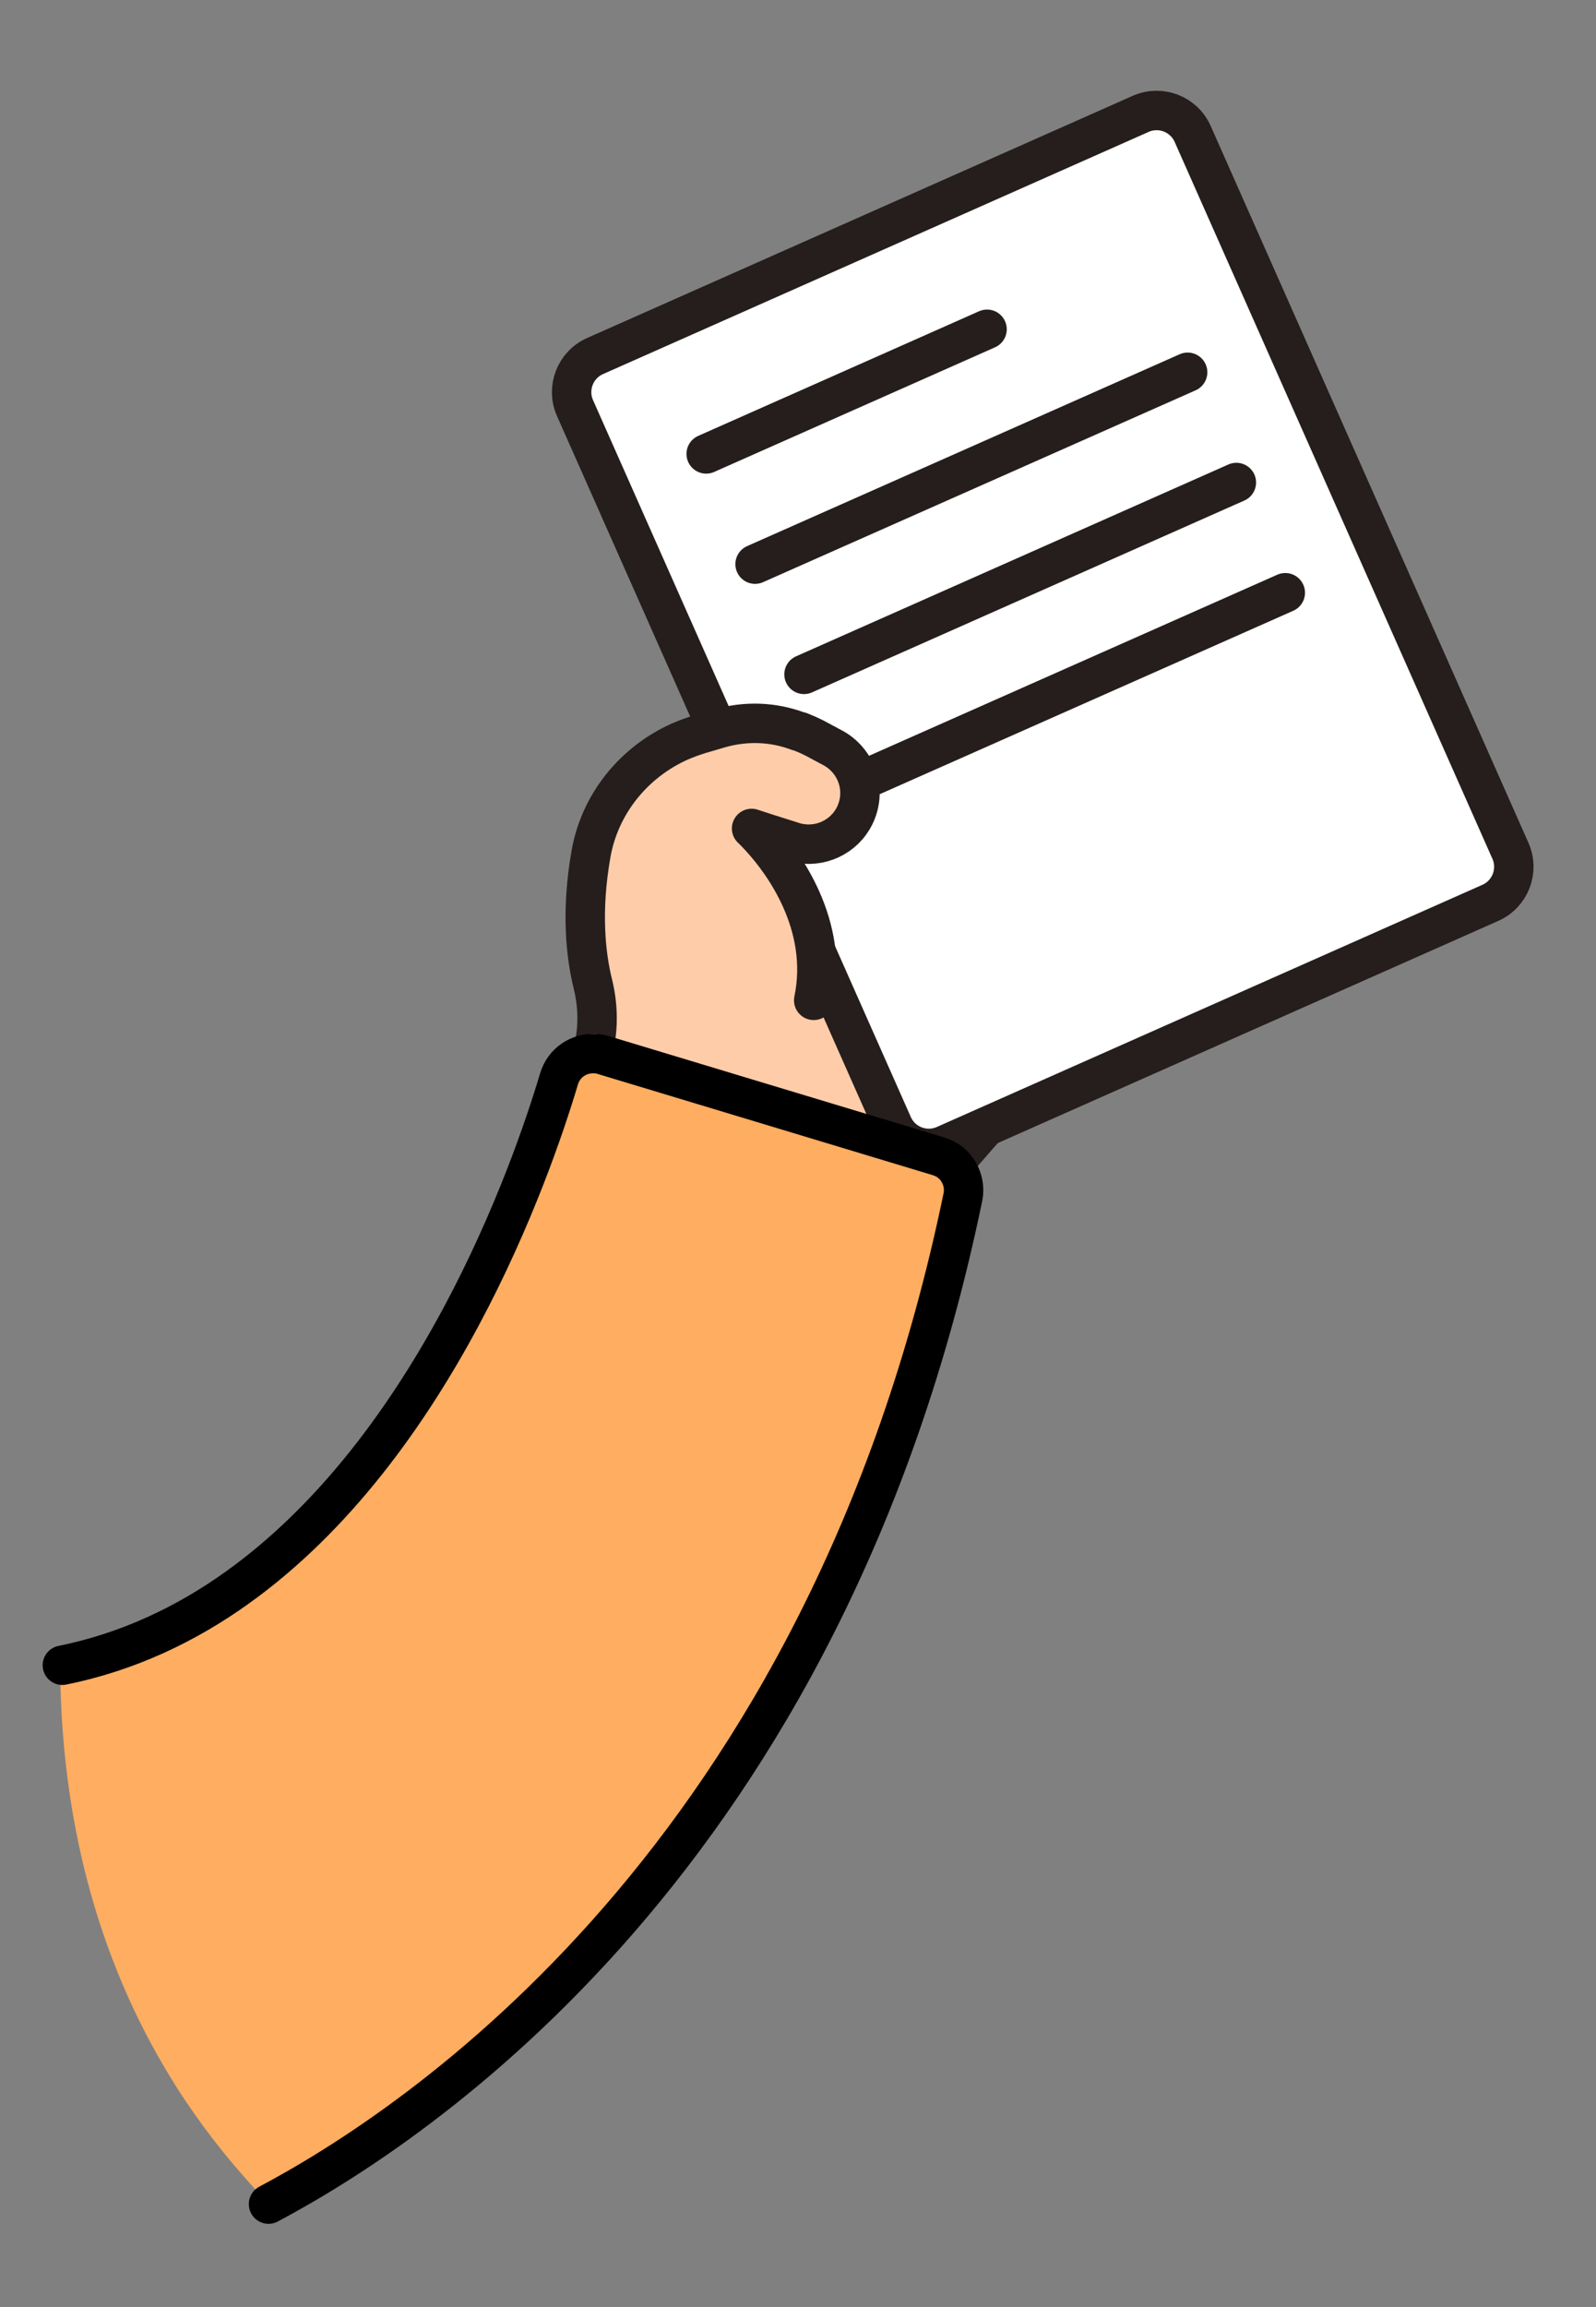
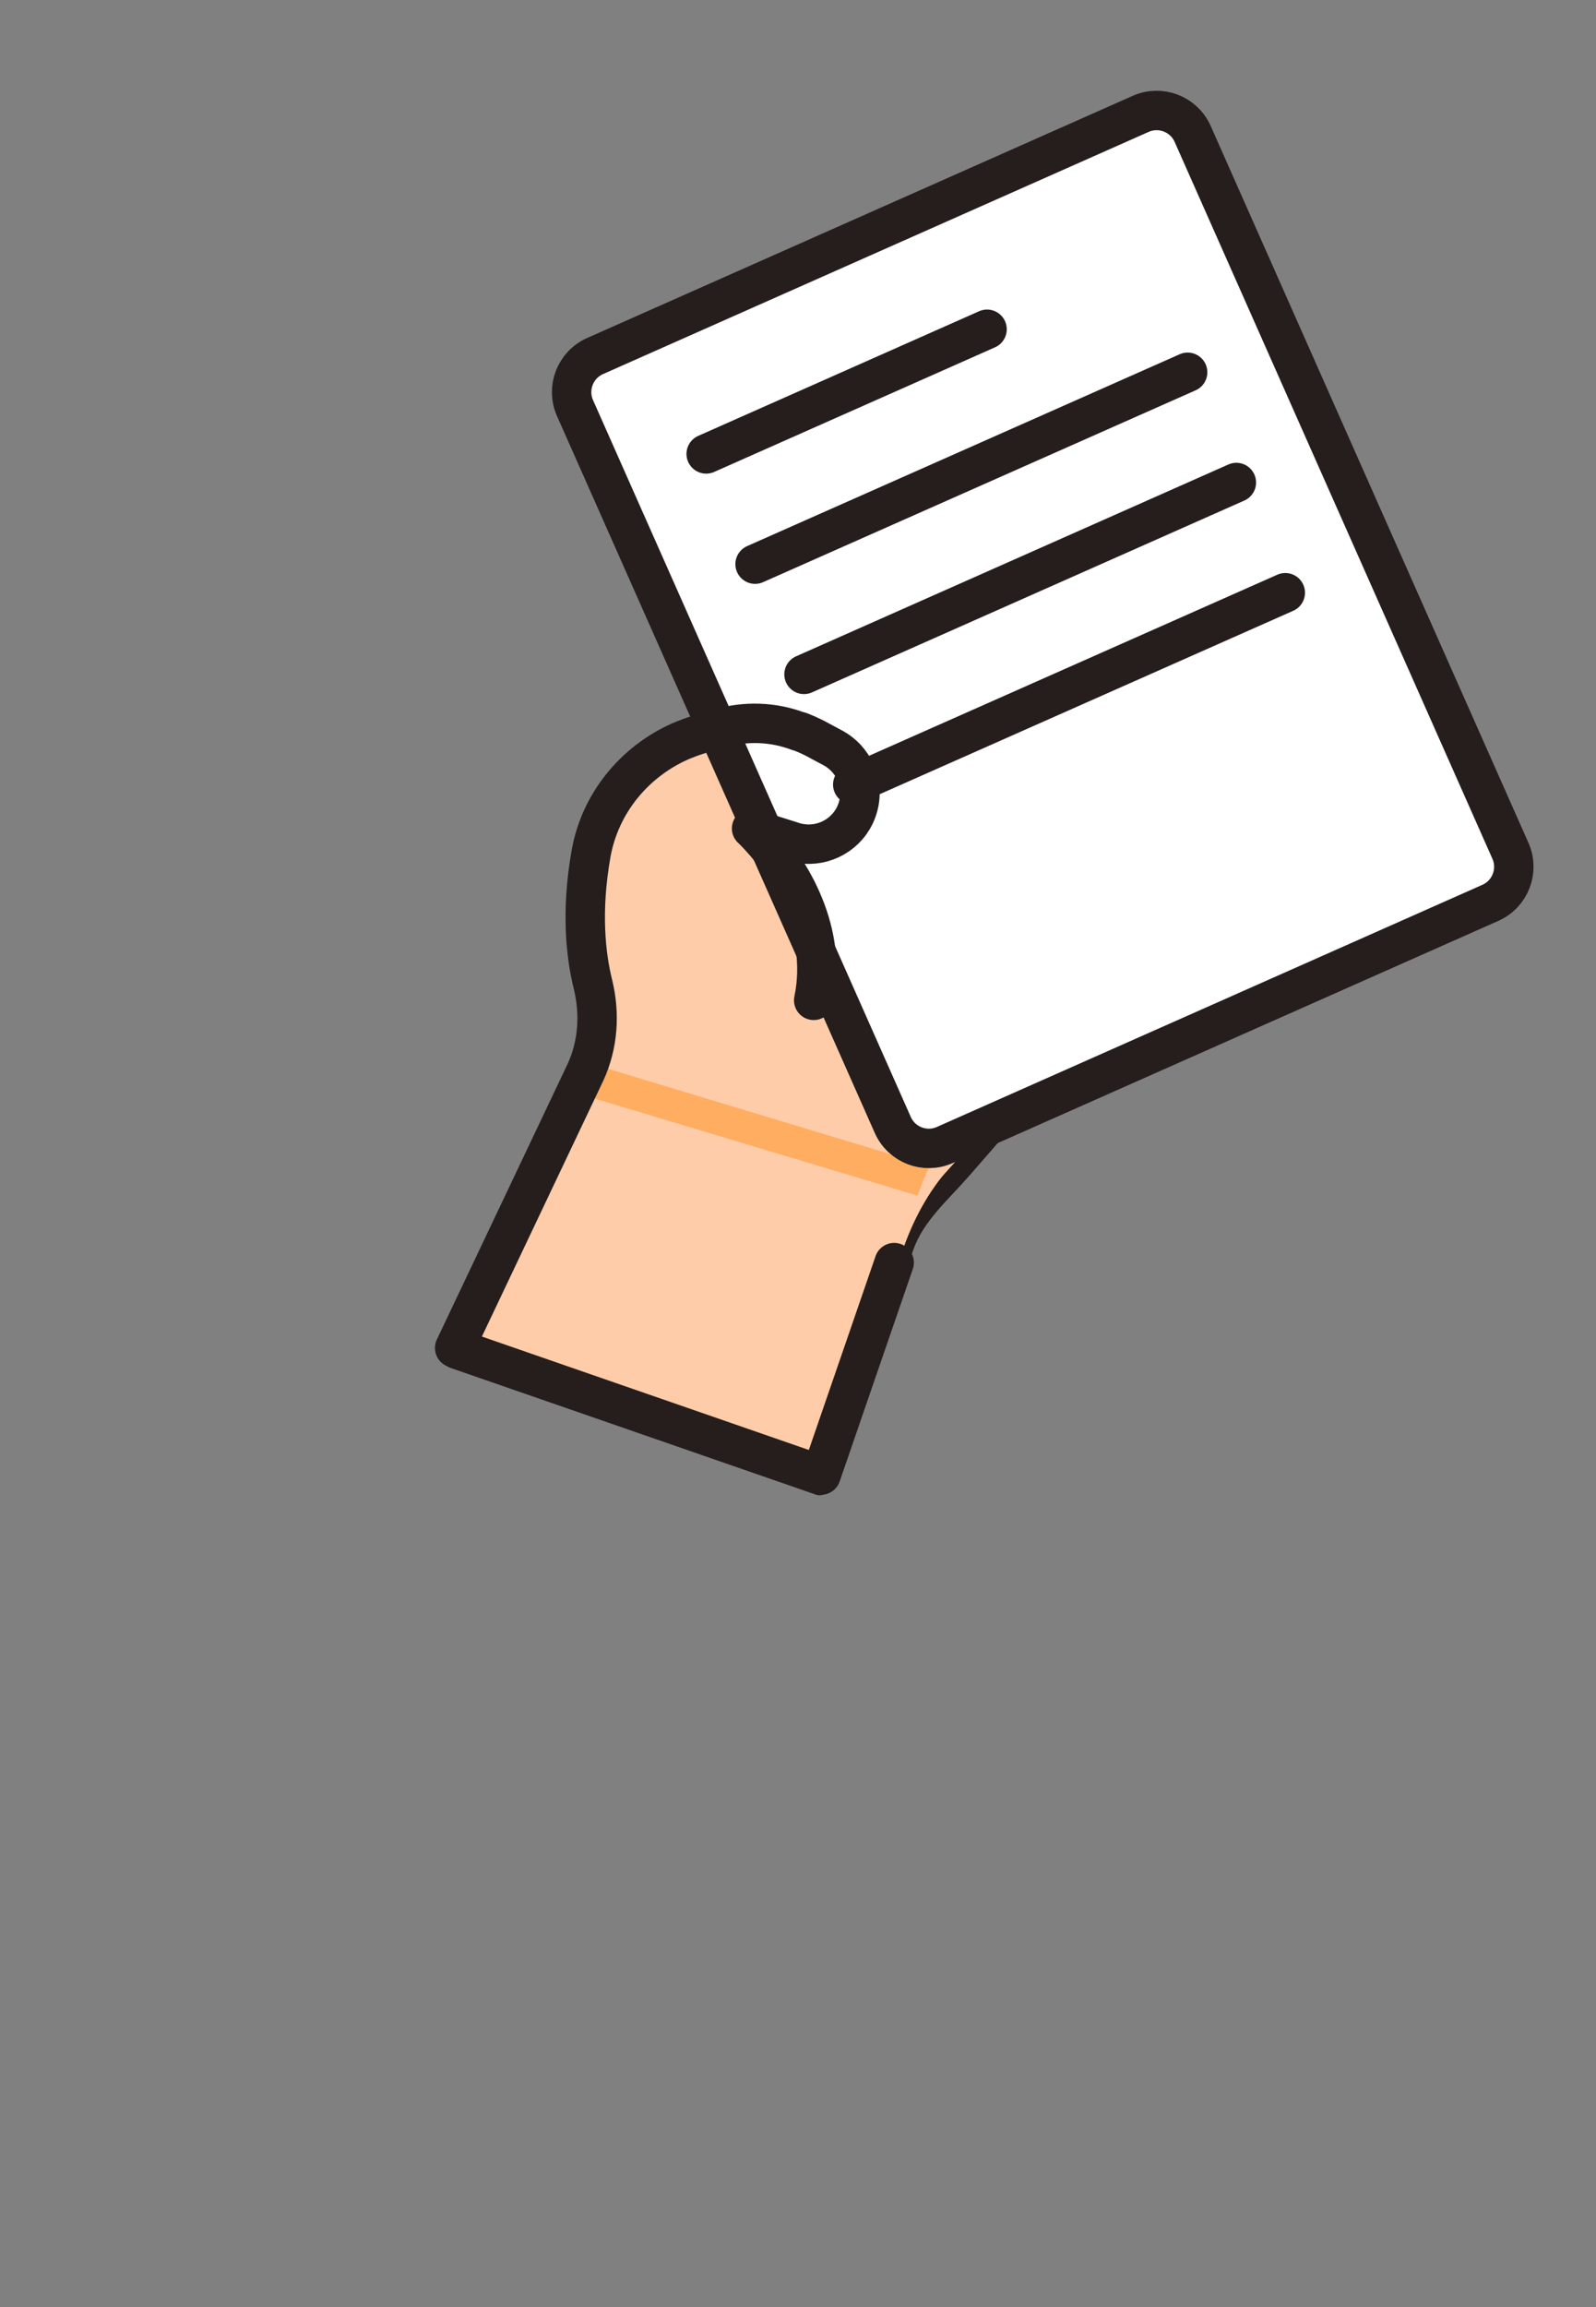
<svg xmlns="http://www.w3.org/2000/svg" width="81" height="117" viewBox="0 0 81 117" fill="none">
  <rect x="0" y="0" width="81" height="117" fill="#808080" stroke="none" />
  <path d="M51.08 56.702L48.825 59.287C47.731 60.542 46.458 61.615 45.895 63.175L41.585 75.331L22.991 68.886L29.634 54.895C30.275 53.496 30.373 51.936 30.011 50.448C29.646 48.991 29.394 46.738 29.914 43.812C30.369 41.272 32.096 39.166 34.429 38.126C34.751 37.989 35.082 37.864 35.422 37.761L36.418 37.468C37.744 37.081 39.144 37.123 40.432 37.611C40.473 37.614 40.514 37.618 40.553 37.642C40.792 37.736 41.021 37.839 41.248 37.952L42.174 38.448C43.248 39.019 43.797 40.266 43.465 41.433C43.129 42.652 41.977 43.416 40.777 43.329C40.582 43.312 40.368 43.282 40.168 43.213L39.947 43.142L38.893 42.81L38.06 42.539C38.06 42.539 38.26 42.722 38.57 43.07C39.65 44.261 42.011 47.414 41.213 51.255" fill="#FFCCA9" />
  <path d="M51.08 56.702L48.825 59.287C47.731 60.542 46.458 61.615 45.895 63.175L41.585 75.331L22.991 68.886L29.634 54.895C30.275 53.496 30.373 51.936 30.011 50.448C29.646 48.991 29.394 46.738 29.914 43.812C30.369 41.272 32.096 39.166 34.429 38.126C34.751 37.989 35.082 37.864 35.422 37.761L36.418 37.468C37.744 37.081 39.144 37.123 40.432 37.611C40.473 37.614 40.514 37.618 40.553 37.642C40.792 37.736 41.021 37.839 41.248 37.952L42.174 38.448C43.248 39.019 43.797 40.266 43.465 41.433C43.129 42.652 41.977 43.416 40.777 43.329C40.582 43.312 40.368 43.282 40.168 43.213L39.947 43.142L38.893 42.81L38.06 42.539C38.06 42.539 38.26 42.722 38.57 43.07C39.65 44.261 42.011 47.414 41.213 51.255" stroke="#251E1C" stroke-linecap="round" stroke-linejoin="round" />
  <path d="M38.903 42.81C38.791 42.904 38.691 42.988 38.58 43.071C39.661 44.262 42.021 47.415 41.223 51.256L52.834 50.139L52.815 49.889C52.534 49.916 52.246 49.9 51.952 49.843C50.472 49.535 49.518 48.087 49.826 46.607L50.027 45.634C49.363 46.473 48.25 46.92 47.125 46.685C45.726 46.395 44.754 45.141 44.775 43.76C44.098 44.515 43.041 44.905 41.967 44.685C41.065 44.491 40.344 43.9 39.947 43.142L38.893 42.81L38.903 42.81Z" fill="#FFCCA9" />
  <path d="M29.634 54.894L22.991 68.886L41.585 75.331L45.895 63.174C46.458 61.614 47.291 60.151 48.431 58.952C51.18 56.04 52.833 50.149 52.833 50.149L41.222 51.266C42.02 47.425 39.66 44.272 38.579 43.081C37.942 43.509 37.151 43.696 36.33 43.53C34.738 43.201 33.712 41.633 34.041 40.042L34.429 38.126C32.096 39.166 30.369 41.272 29.914 43.812C29.394 46.738 29.646 48.991 30.011 50.448C30.373 51.936 30.275 53.496 29.634 54.894Z" fill="#FFCCA9" />
  <path d="M34.041 40.032C33.713 41.623 34.74 43.181 36.331 43.519C37.142 43.685 37.943 43.499 38.58 43.071C38.28 42.734 38.07 42.54 38.07 42.54L38.903 42.81C39.217 42.529 39.454 42.189 39.633 41.802C39.641 41.607 39.649 41.401 39.687 41.198L40.443 37.601C39.165 37.115 37.754 37.081 36.43 37.458L35.433 37.751C35.093 37.855 34.753 37.969 34.44 38.116L34.052 40.032L34.041 40.032Z" fill="#FFCCA9" />
  <path d="M38.903 42.81L38.07 42.54C38.07 42.54 38.271 42.723 38.58 43.071C38.691 42.988 38.802 42.905 38.903 42.81Z" fill="#FFCCA9" />
-   <path d="M38.903 42.81L39.957 43.142C39.745 42.741 39.632 42.277 39.623 41.801C39.454 42.189 39.206 42.538 38.893 42.809L38.903 42.81Z" fill="#FFCCA9" />
  <path d="M39.687 41.198C39.648 41.401 39.63 41.606 39.633 41.802C39.722 41.614 39.781 41.423 39.82 41.22L40.574 37.633C40.574 37.633 40.495 37.595 40.453 37.602L39.698 41.199L39.687 41.198Z" fill="#FFCCA9" />
  <path d="M39.82 41.22C39.781 41.423 39.721 41.624 39.633 41.802C39.632 42.277 39.756 42.732 39.967 43.143L40.188 43.215C40.388 43.284 40.602 43.314 40.797 43.331C41.997 43.418 43.15 42.654 43.486 41.435C43.819 40.257 43.27 39.01 42.194 38.45L41.269 37.954C41.041 37.84 40.814 37.727 40.574 37.644L39.819 41.23L39.82 41.22Z" fill="#FFCCA9" />
  <path d="M38.57 43.07C38.681 42.987 38.791 42.904 38.893 42.81" stroke="#251E1C" stroke-linecap="round" stroke-linejoin="round" />
  <path d="M30.349 54.05L47.176 59.13C46.947 59.615 46.746 60.133 46.567 60.634L29.416 55.484L29.942 53.983C30.087 53.986 30.219 54.008 30.359 54.051L30.349 54.05Z" fill="#FFAD61" />
  <path d="M57.89 5.775L30.2 18.057C29.19 18.505 28.735 19.687 29.183 20.696L45.31 57.05C45.758 58.06 46.94 58.516 47.95 58.068L75.64 45.786C76.65 45.338 77.105 44.156 76.657 43.147L60.53 6.792C60.082 5.783 58.9 5.327 57.89 5.775Z" fill="white" stroke="#251E1C" stroke-width="2" stroke-linecap="round" stroke-linejoin="round" />
  <path d="M35.84 23.02L50.095 16.699" stroke="#251E1C" stroke-width="2" stroke-linecap="round" stroke-linejoin="round" />
  <path d="M38.322 28.61L60.275 18.88" stroke="#251E1C" stroke-width="2" stroke-linecap="round" stroke-linejoin="round" />
  <path d="M40.805 34.2L62.748 24.47" stroke="#251E1C" stroke-width="2" stroke-linecap="round" stroke-linejoin="round" />
  <path d="M43.278 39.79L65.231 30.06" stroke="#251E1C" stroke-width="2" stroke-linecap="round" stroke-linejoin="round" />
-   <path d="M45.381 64.031L41.669 74.806L23.075 68.361L29.718 54.37C30.359 52.972 30.457 51.411 30.095 49.923C29.73 48.466 29.478 46.214 29.998 43.287C30.453 40.747 32.179 38.641 34.513 37.601C34.835 37.465 35.166 37.34 35.506 37.236L36.502 36.943C37.828 36.556 39.228 36.599 40.516 37.086C40.557 37.09 40.598 37.093 40.637 37.117C40.876 37.211 41.105 37.314 41.332 37.427L42.258 37.923C43.332 38.494 43.881 39.741 43.549 40.909C43.213 42.128 42.061 42.892 40.861 42.805C40.666 42.787 40.452 42.758 40.252 42.688L40.031 42.617L38.977 42.285L38.144 42.014C38.144 42.014 38.344 42.197 38.654 42.545C39.734 43.736 42.095 46.89 41.297 50.731" fill="#FFCCA9" />
  <path d="M45.381 64.031L41.669 74.806L23.075 68.361L29.718 54.37C30.359 52.972 30.457 51.411 30.095 49.923C29.73 48.466 29.478 46.214 29.998 43.287C30.453 40.747 32.179 38.641 34.513 37.601C34.835 37.465 35.166 37.34 35.506 37.236L36.502 36.943C37.828 36.556 39.228 36.599 40.516 37.086C40.557 37.09 40.598 37.093 40.637 37.117C40.876 37.211 41.105 37.314 41.332 37.427L42.258 37.923C43.332 38.494 43.881 39.741 43.549 40.909C43.213 42.128 42.061 42.892 40.861 42.805C40.666 42.787 40.452 42.758 40.252 42.688L40.031 42.617L38.977 42.285L38.144 42.014C38.144 42.014 38.344 42.197 38.654 42.545C39.734 43.736 42.095 46.89 41.297 50.731" stroke="#251E1C" stroke-width="2" stroke-linecap="round" stroke-linejoin="round" />
-   <path d="M47.727 57.662C48.612 57.927 49.16 58.833 48.966 59.735C42.017 93.282 23.727 106.158 16.314 110.077C14.319 111.137 16.252 110.507 13.628 111.778C11.808 109.674 3.021 101.29 3.052 84.132C3.064 83.999 2.539 84.409 2.539 84.295C2.539 84.058 2.63 83.849 2.8 83.689C9.251 82.177 10.336 81.271 12.462 79.955C22.486 72.811 27.021 58.543 28.467 53.697C28.726 52.884 29.471 52.394 30.283 52.435L29.756 53.937L46.908 59.086C47.086 58.596 47.287 58.077 47.517 57.582L47.708 57.64L47.727 57.662Z" fill="#FFAD61" />
-   <path d="M13.628 111.778C21.031 107.848 41.919 94.26 48.868 60.713C49.052 59.811 48.515 58.896 47.629 58.641L47.438 58.582L30.611 53.503C30.47 53.46 30.338 53.438 30.194 53.435C29.372 53.392 28.625 53.893 28.377 54.697C26.931 59.543 22.048 73.372 12.023 80.526C9.431 82.379 6.487 83.778 3.165 84.451" stroke="black" stroke-width="2" stroke-linecap="round" stroke-linejoin="round" />
</svg>